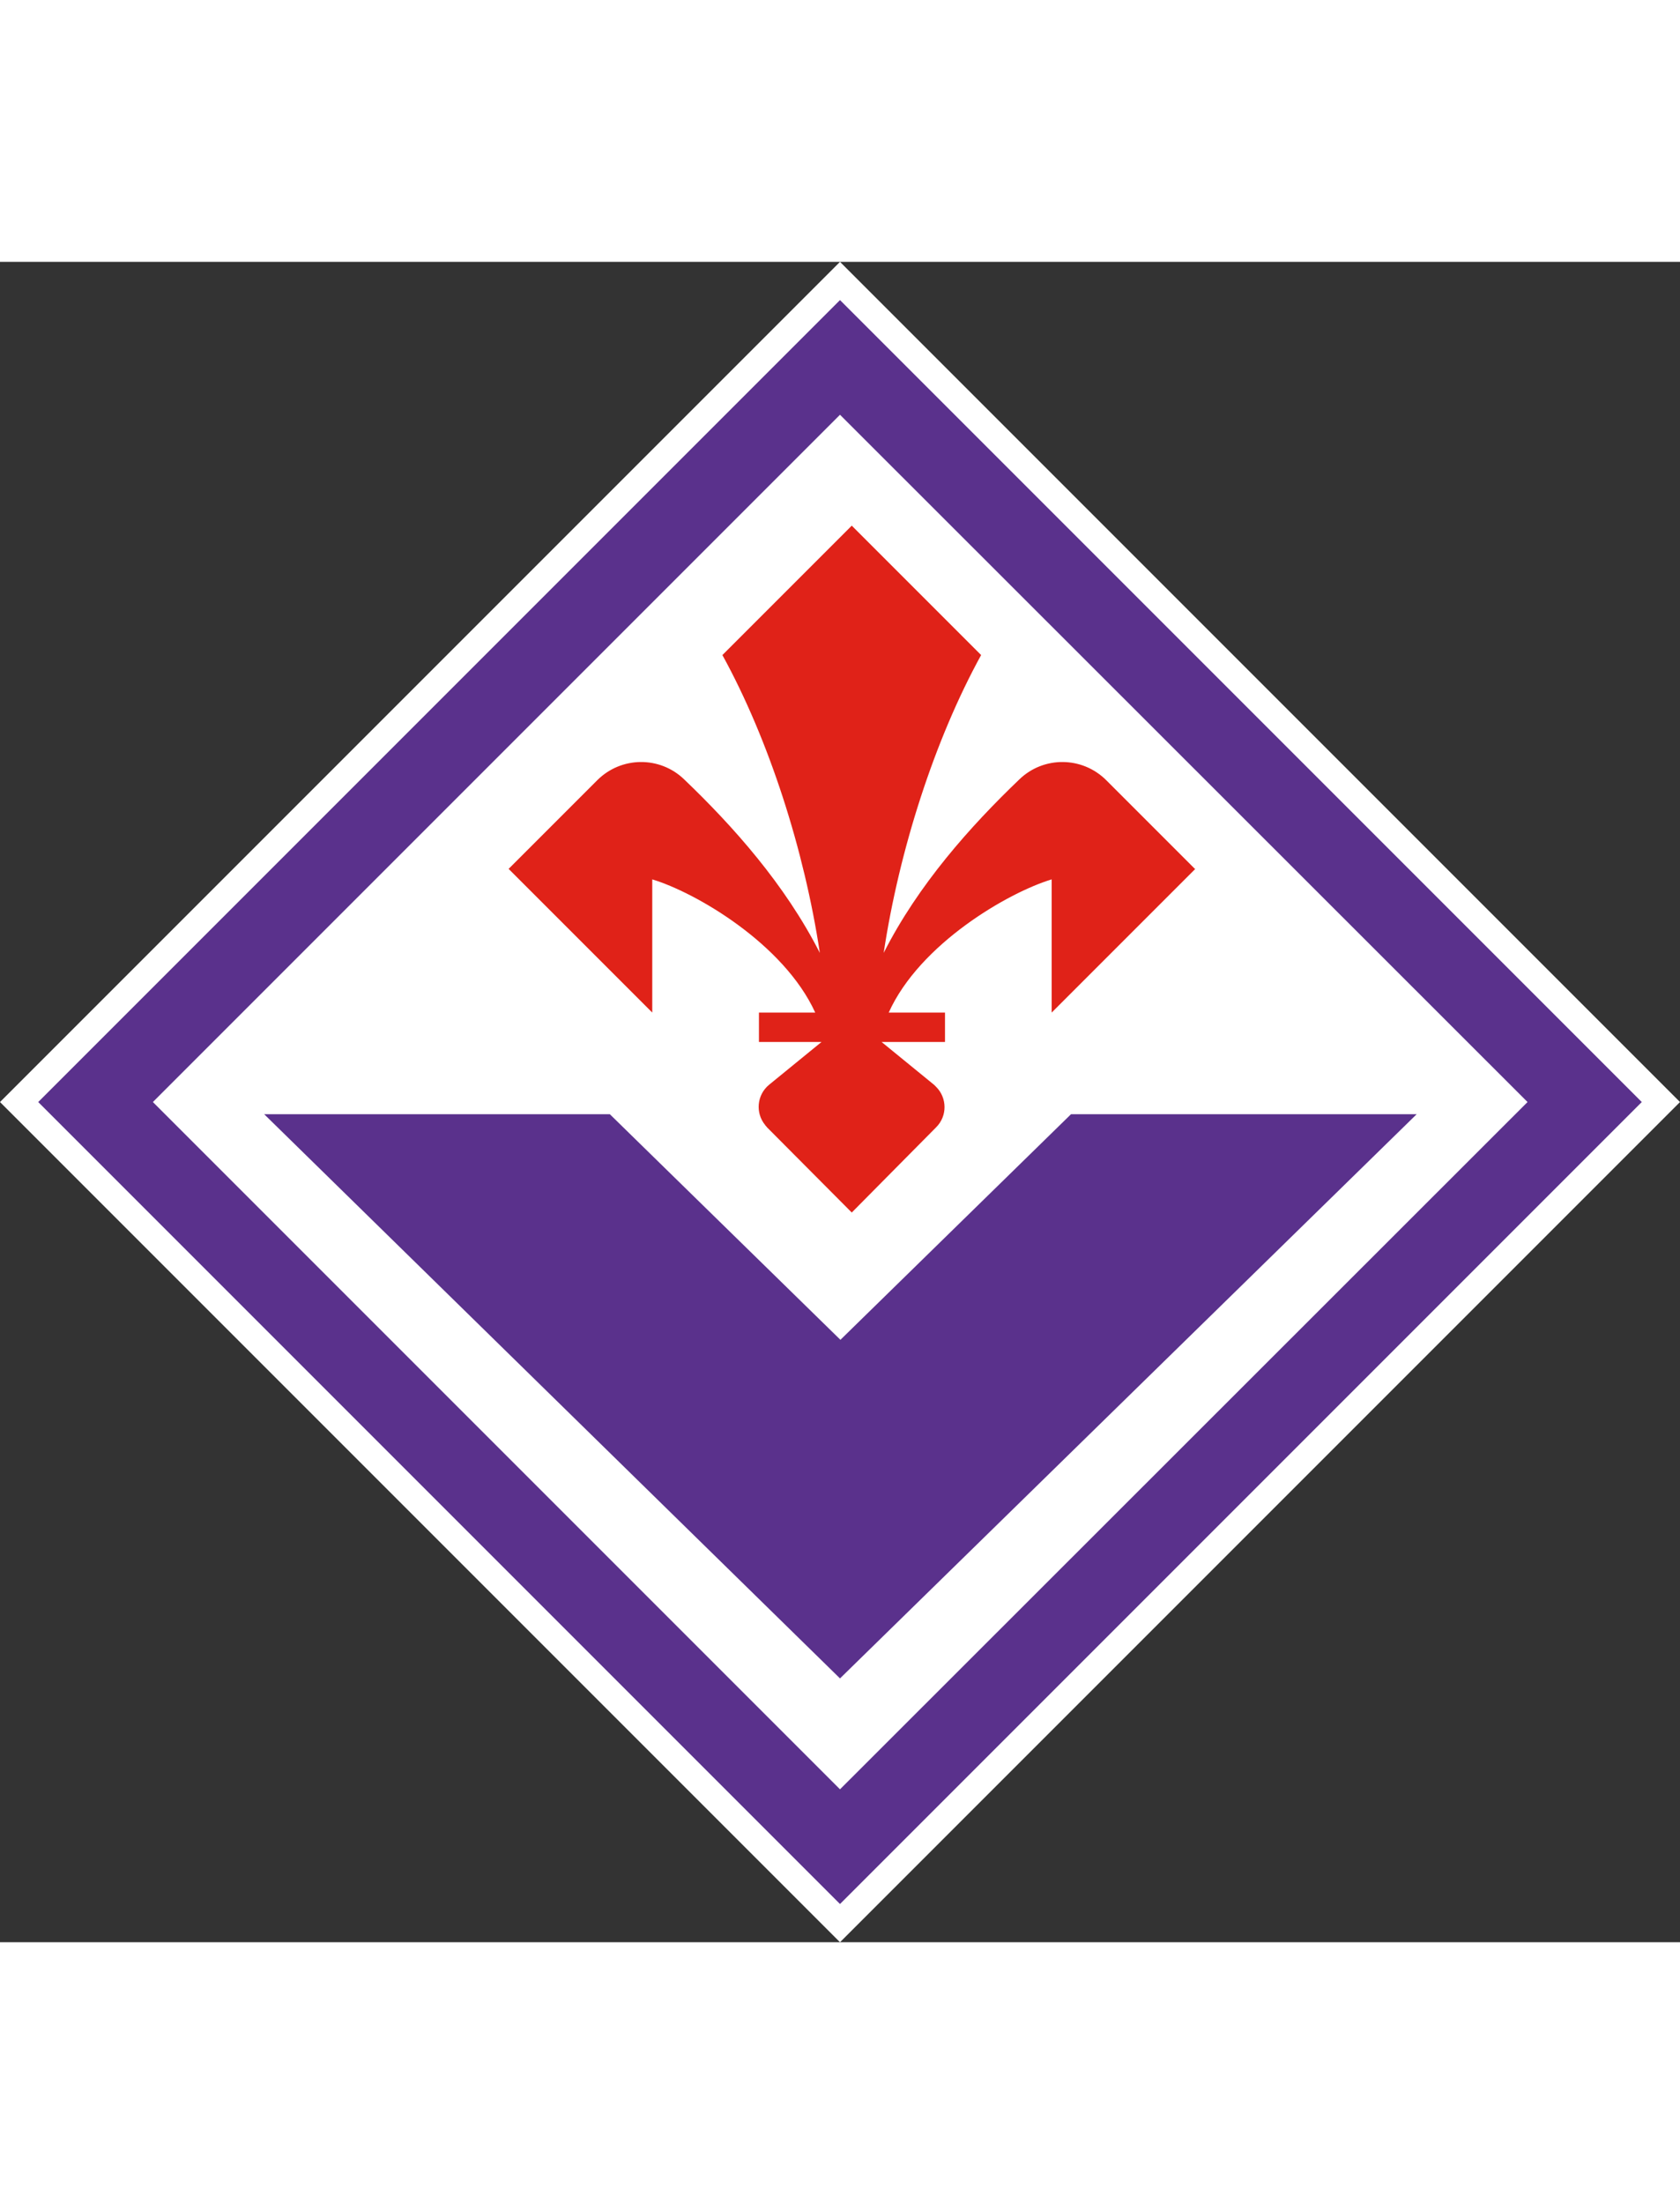
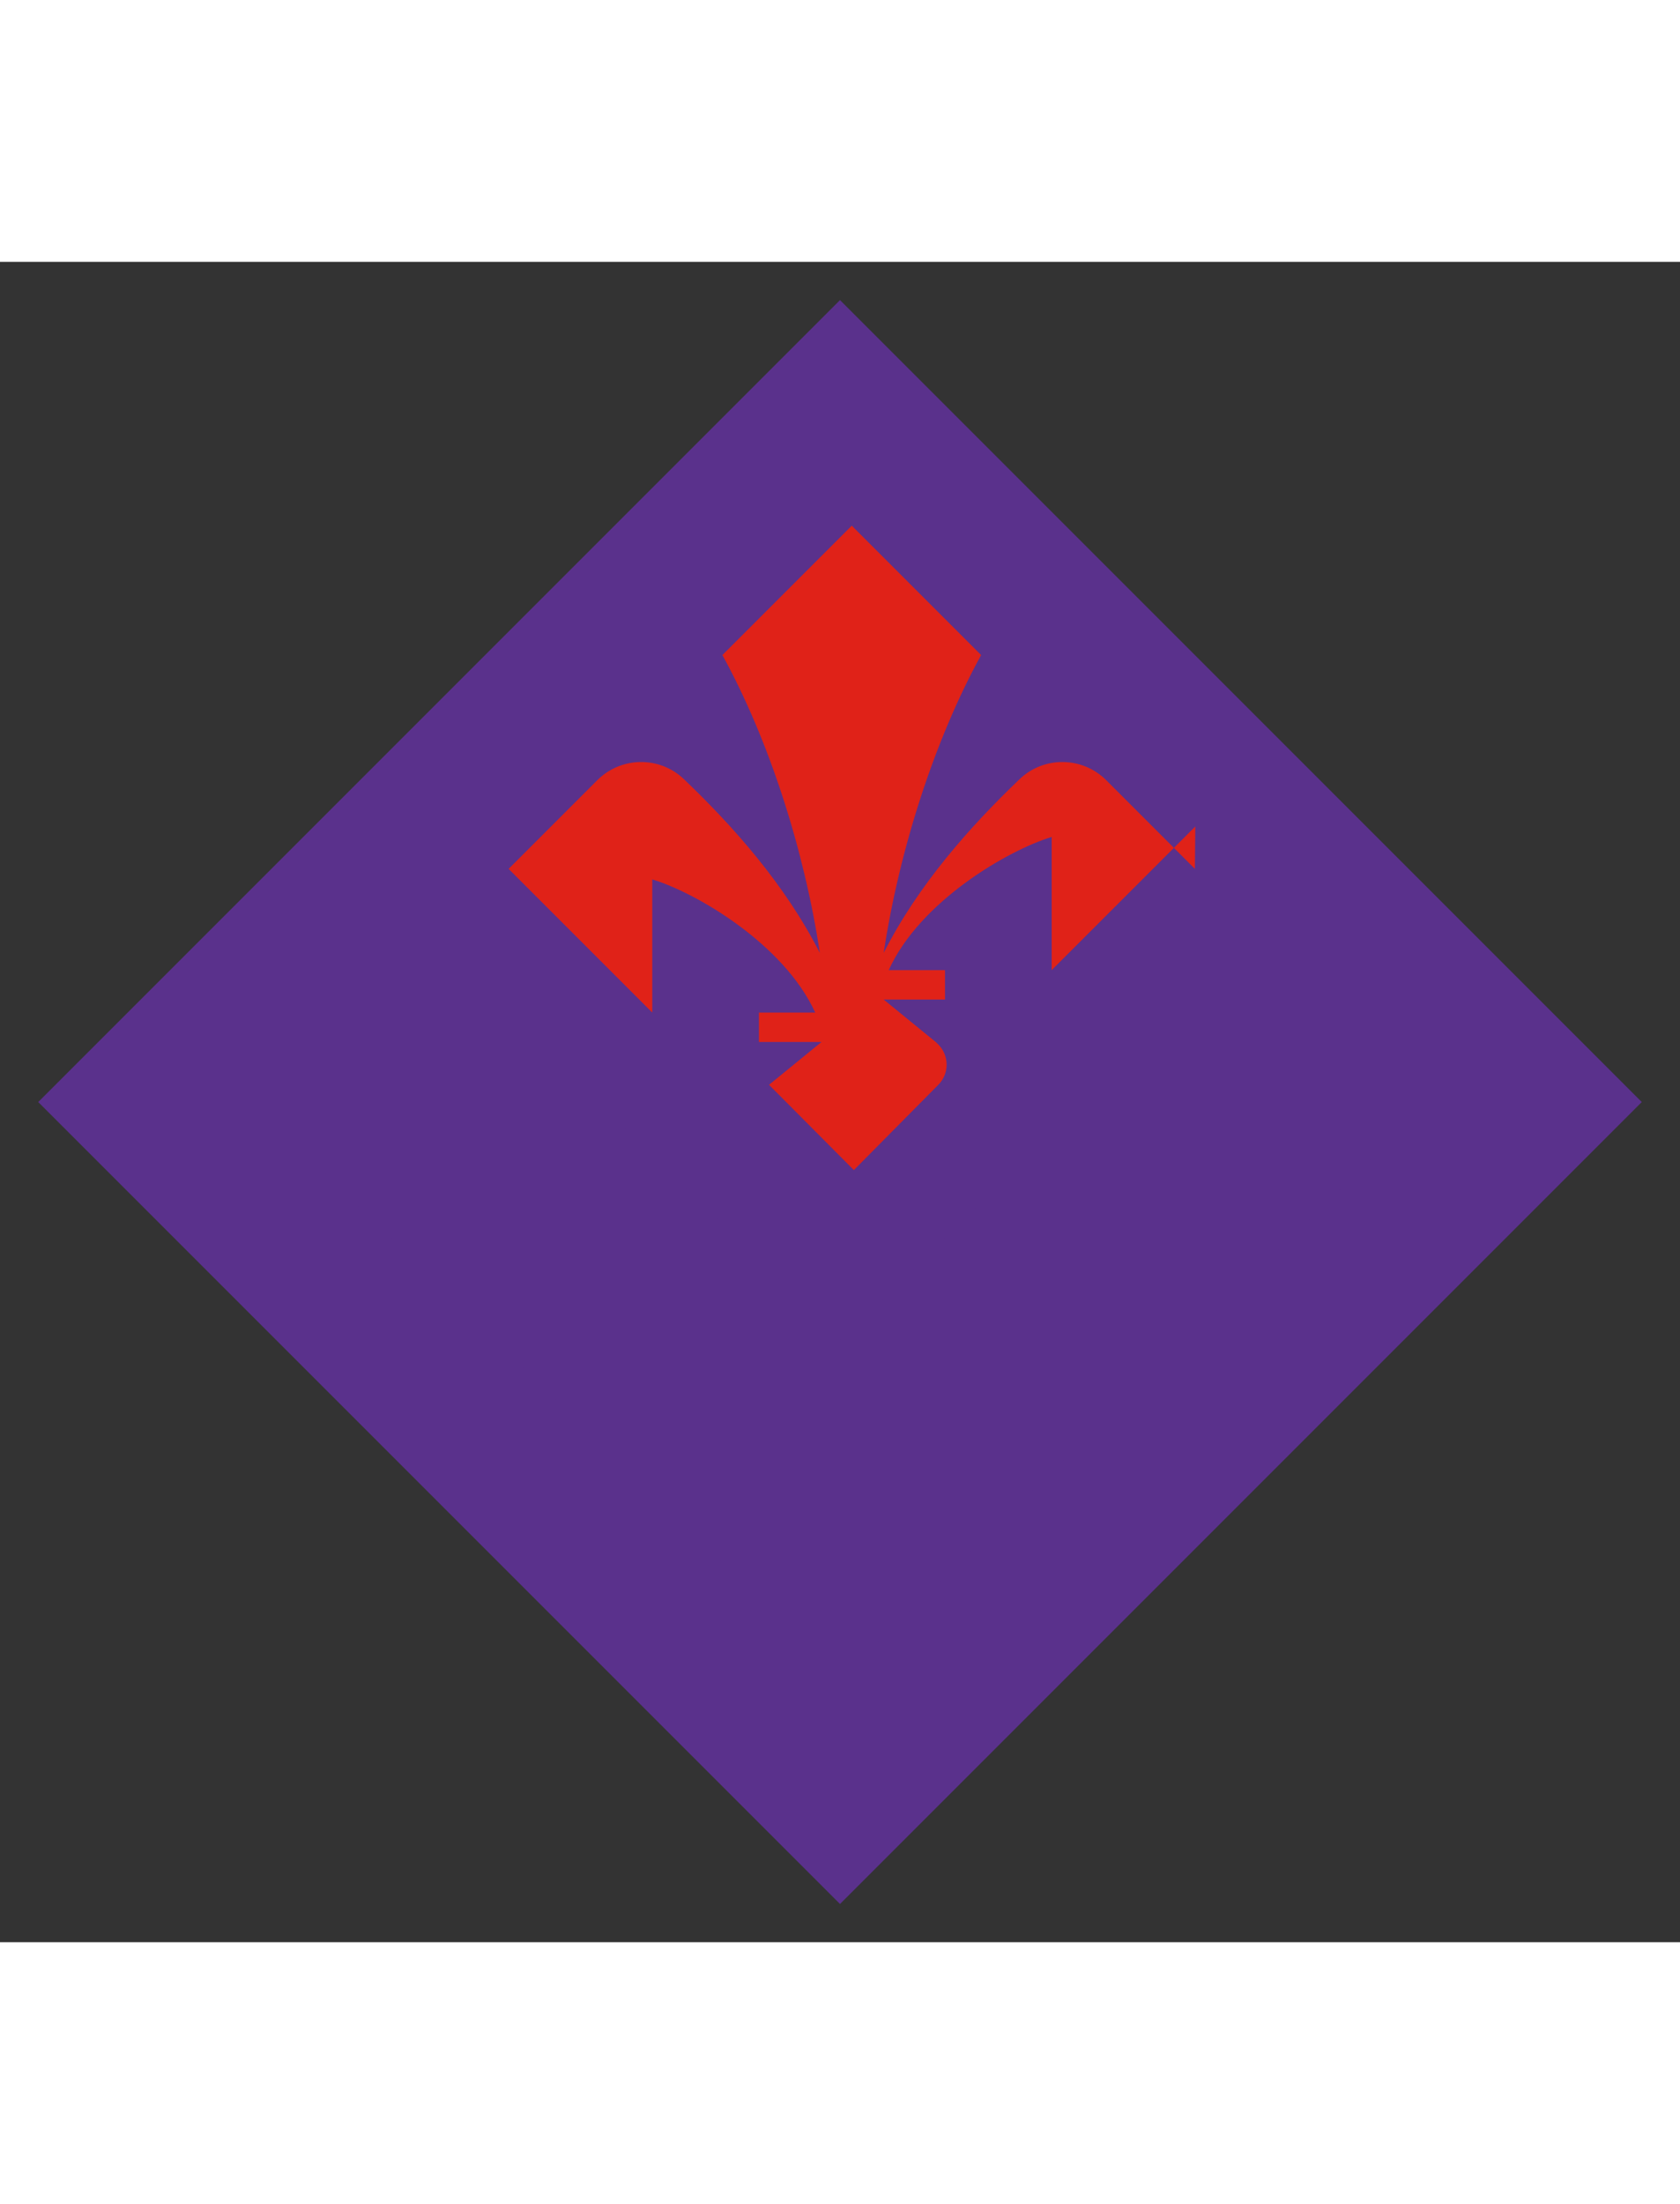
<svg xmlns="http://www.w3.org/2000/svg" data-type="color" viewBox="137 55 400 400" width="1906" height="2500" data-bbox="137 55 400 400">
  <rect x="137" y="55" width="400" height="400" fill="#333333" stroke="none" />
  <g>
-     <path data-color="1" d="M137 255 337 55l200 200-200 200z" fill="#ffffff" />
    <path data-color="2" d="M146.1 255 337 64.1 527.9 255 337 445.9z" fill="#5a318c" />
-     <path data-color="1" d="M173.4 255 337 91.4 500.7 255 337 418.6z" fill="#ffffff" />
-     <path data-color="3" d="m421.5 199.5-21.1-21.1c-5.7-5.7-14.9-5.8-20.7-.2-11.7 11.2-24.1 25.1-32.3 41.3 3.7-24.5 12.1-50.7 23.2-70.9l-30.8-30.8-30.8 30.8c11.1 20.2 19.5 46.4 23.2 70.9-8.3-16.3-20.6-30.1-32.3-41.3-5.8-5.6-15-5.5-20.7.2l-21.1 21.1 34.2 34.2V202c10.3 3.1 31.3 15.3 38.8 31.7h-13.4v7h14.9l-12.5 10.2c-2.9 2.4-3.3 6.7-.9 9.6.1.2.3.3.4.5l20.2 20.3 20.1-20.3c2.7-2.7 2.6-7 0-9.6l-.5-.5-12.5-10.2H362v-7h-13.4c7.4-16.4 28.5-28.6 38.8-31.7v31.7l34.2-34.2z" fill="#e02218" />
+     <path data-color="3" d="m421.5 199.5-21.1-21.1c-5.7-5.7-14.9-5.8-20.7-.2-11.7 11.2-24.1 25.1-32.3 41.3 3.7-24.5 12.1-50.7 23.2-70.9l-30.8-30.8-30.8 30.8c11.1 20.2 19.5 46.4 23.2 70.9-8.3-16.3-20.6-30.1-32.3-41.3-5.8-5.6-15-5.5-20.7.2l-21.1 21.1 34.2 34.2V202c10.3 3.1 31.3 15.3 38.8 31.7h-13.4v7h14.9l-12.5 10.2l20.2 20.3 20.1-20.3c2.7-2.7 2.6-7 0-9.6l-.5-.5-12.5-10.2H362v-7h-13.4c7.4-16.4 28.5-28.6 38.8-31.7v31.7l34.2-34.2z" fill="#e02218" />
    <path data-color="2" d="M199.9 257.9h82.3l54.9 53.7 54.9-53.7h82.3L337 392.2z" fill="#5a318c" />
  </g>
</svg>